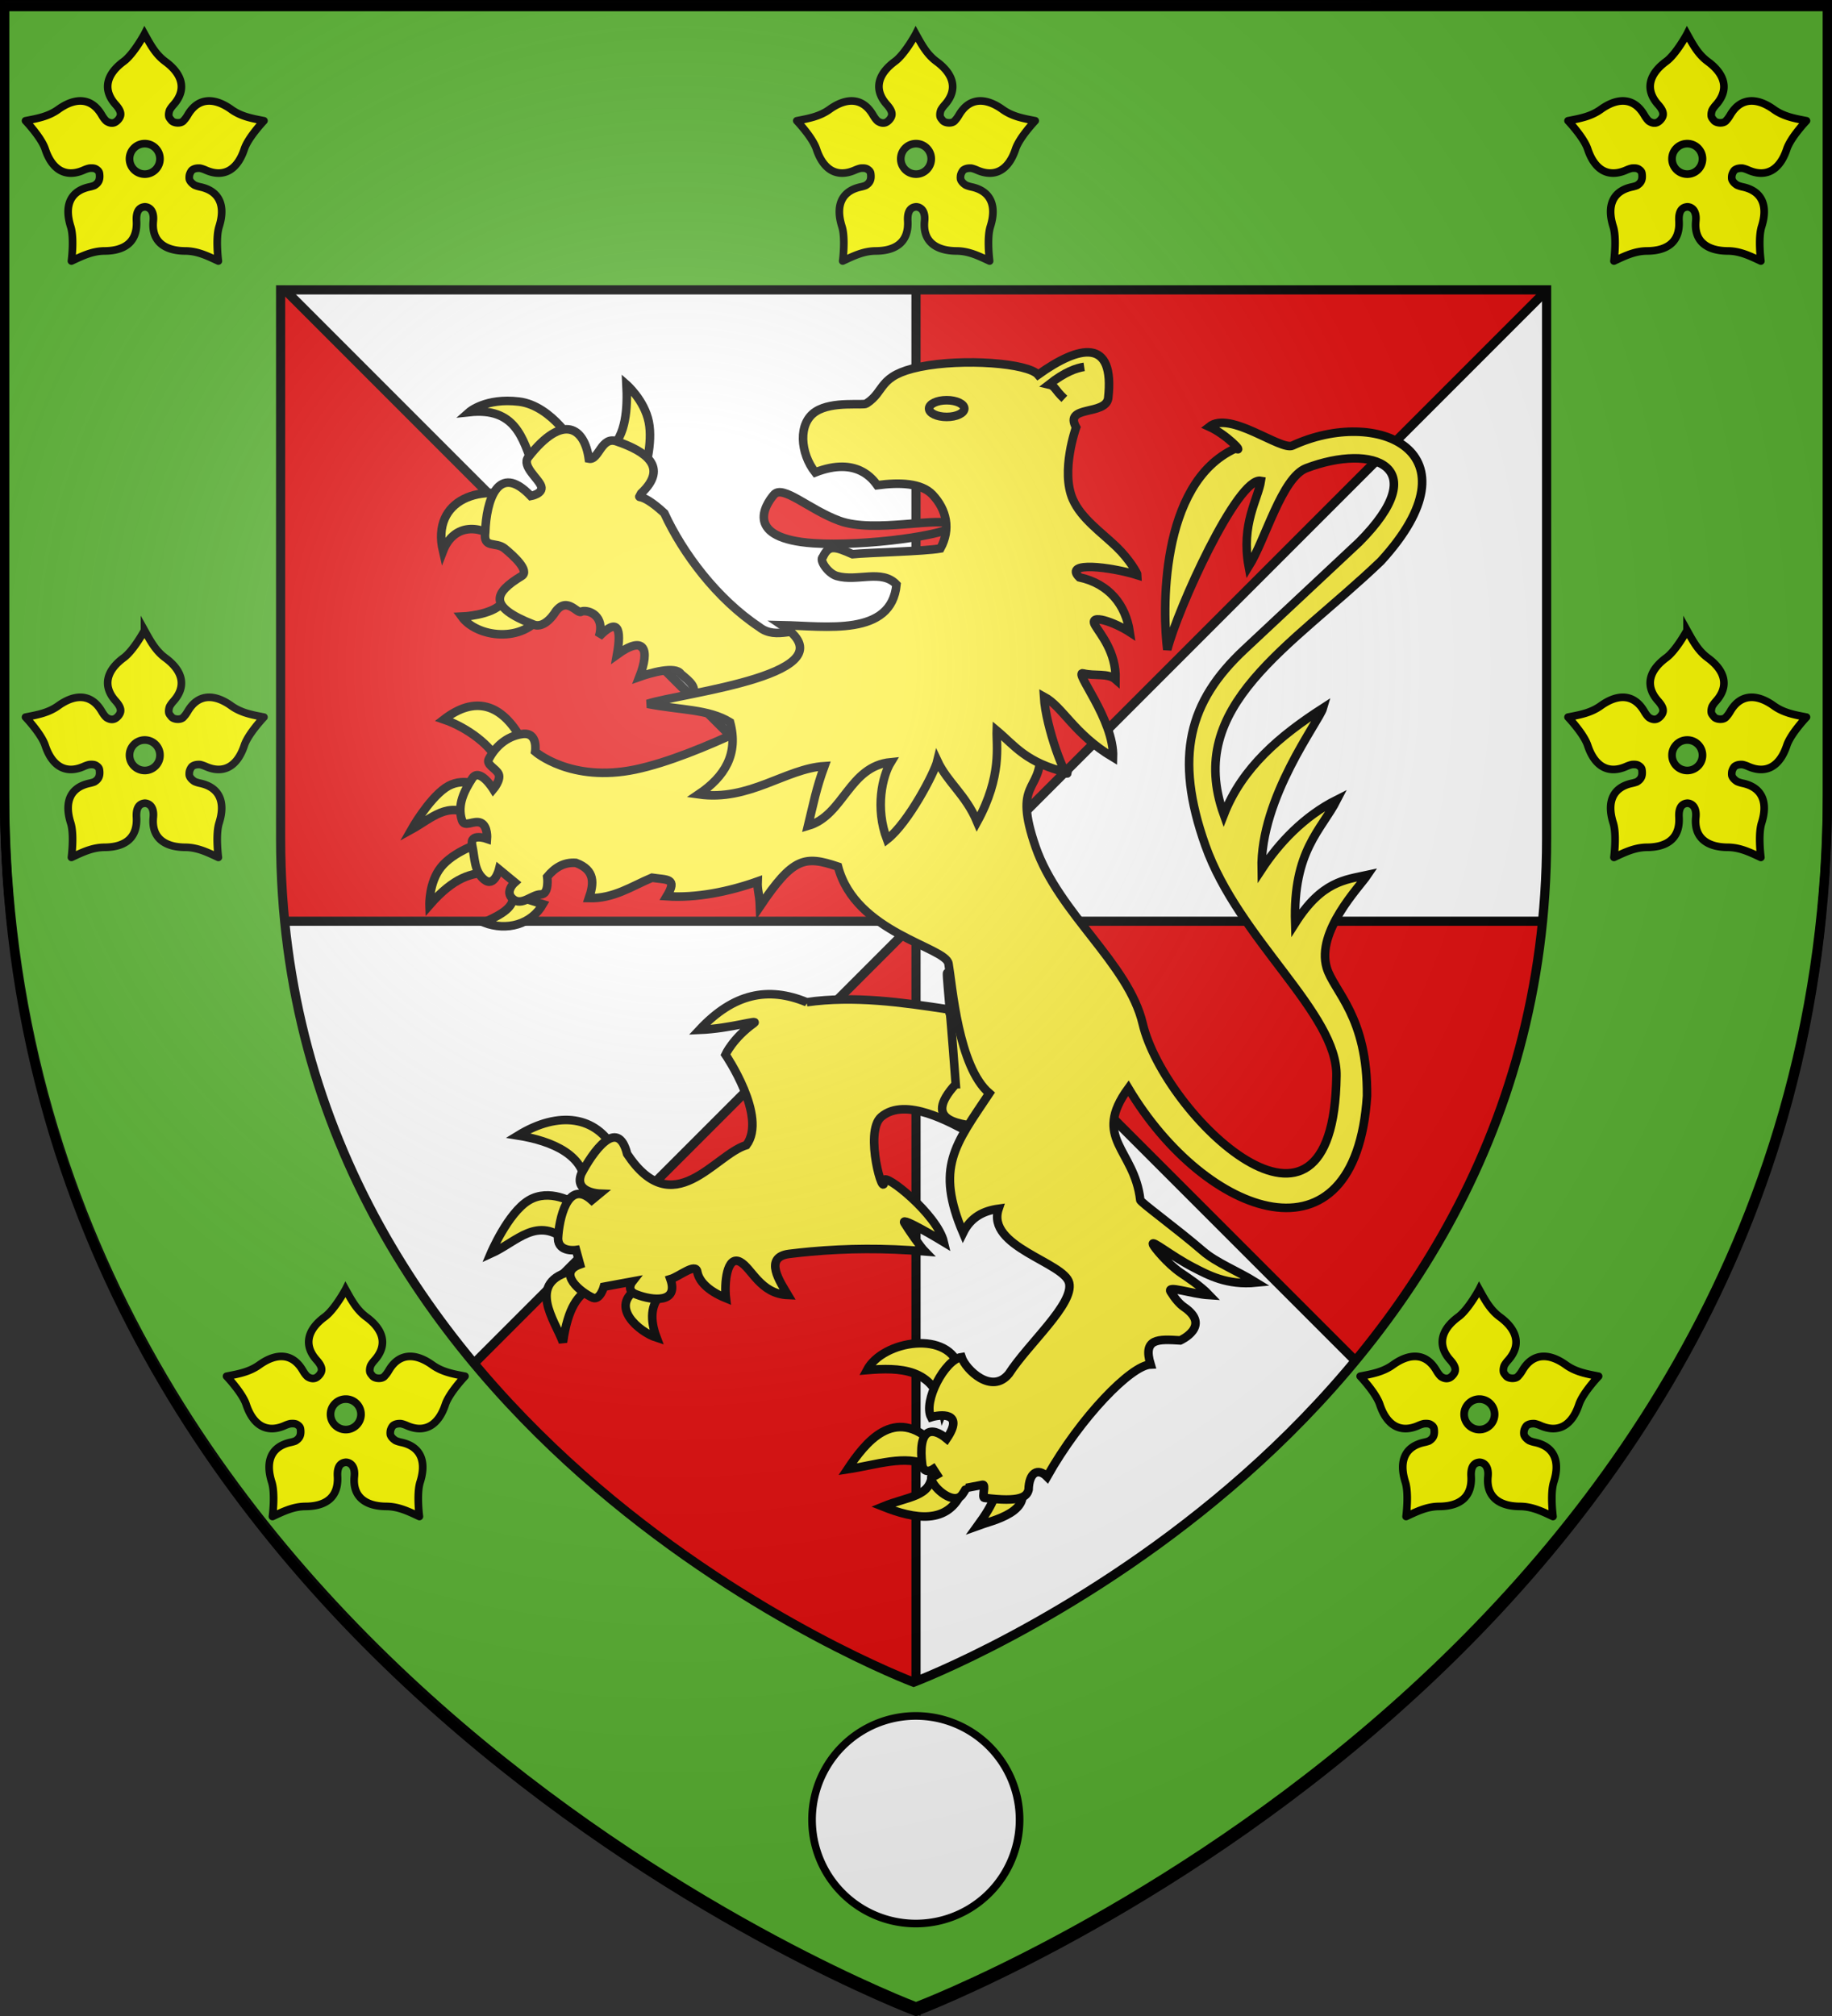
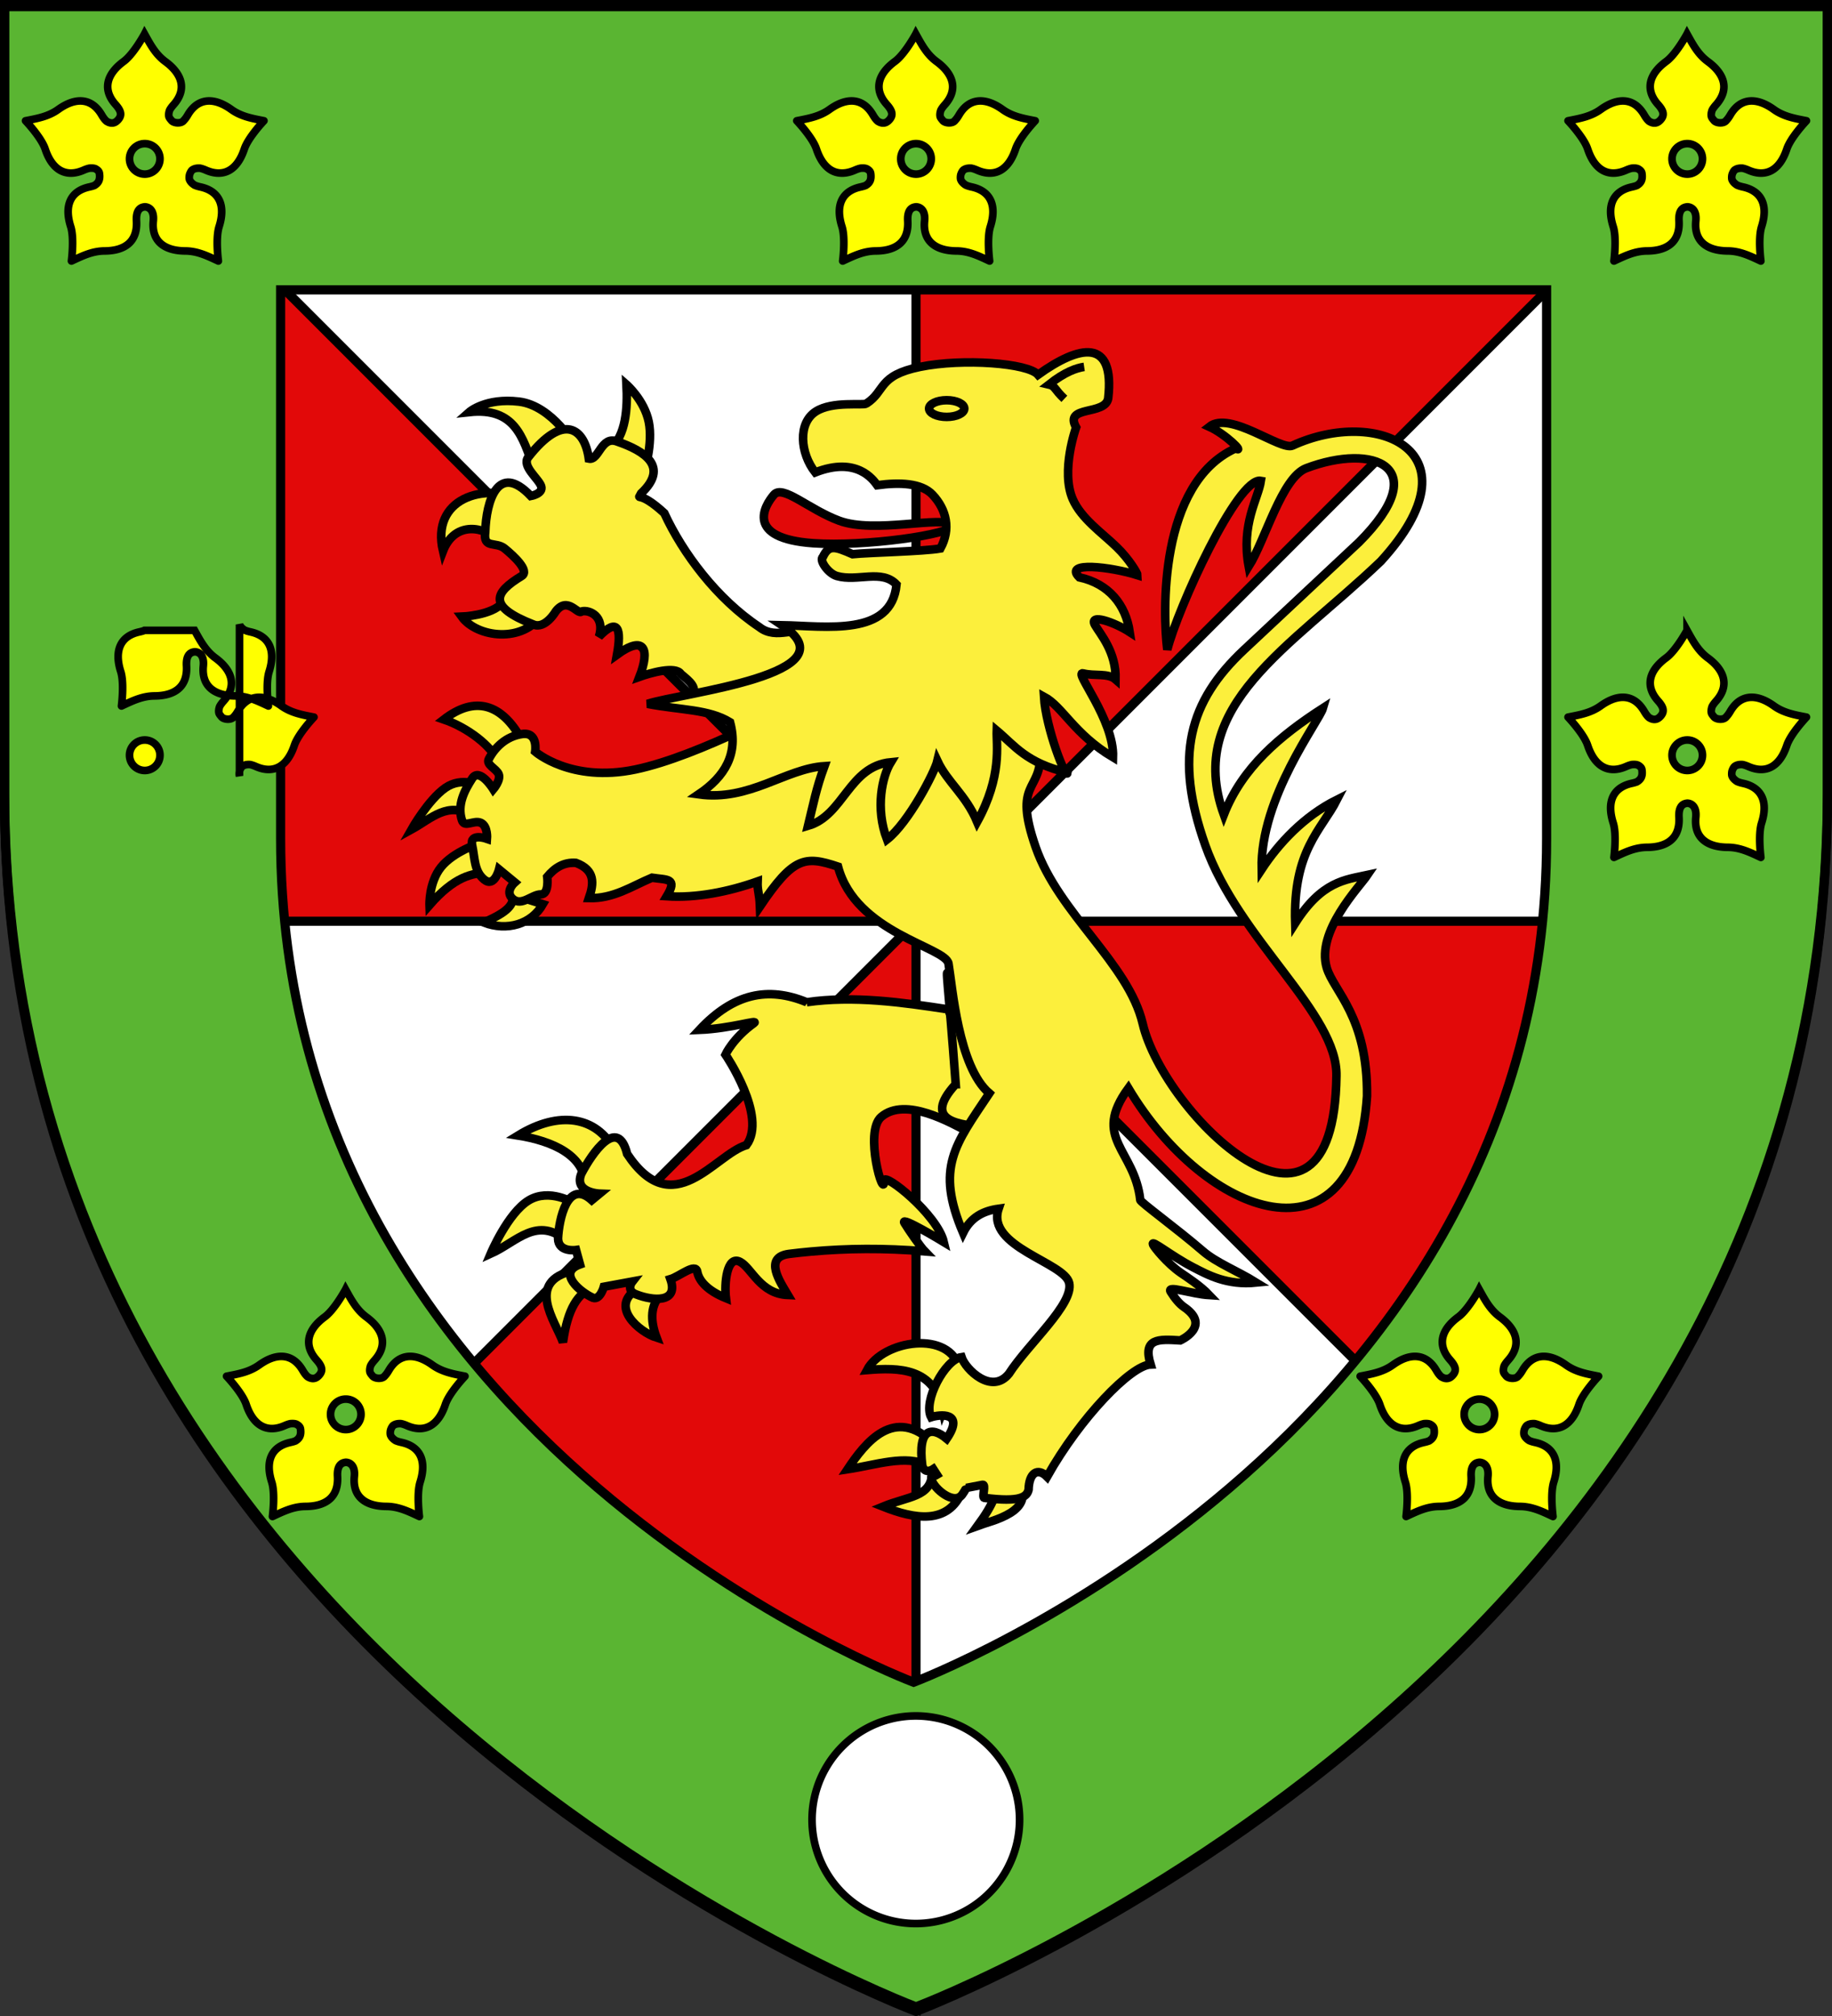
<svg xmlns="http://www.w3.org/2000/svg" xmlns:xlink="http://www.w3.org/1999/xlink" width="600" height="660" version="1.0">
  <rect width="100%" height="100%" fill="#333333" stroke="none" />
  <desc>Flag of Canton of Valais (Wallis)</desc>
  <defs>
    <radialGradient xlink:href="#a" id="b" cx="221.445" cy="226.331" r="300" fx="221.445" fy="226.331" gradientTransform="matrix(1.353 0 0 1.349 -65.769 -87.247)" gradientUnits="userSpaceOnUse" />
    <linearGradient id="a">
      <stop offset="0" style="stop-color:white;stop-opacity:.314" />
      <stop offset=".19" style="stop-color:white;stop-opacity:.251" />
      <stop offset=".6" style="stop-color:#6b6b6b;stop-opacity:.125" />
      <stop offset="1" style="stop-color:black;stop-opacity:.125" />
    </linearGradient>
  </defs>
  <g style="display:inline">
    <path d="M311.86 657s298.5-112.32 298.5-397.772V.676h-597v258.552C13.36 544.68 311.86 657 311.86 657" style="fill:#fff;fill-opacity:1;fill-rule:evenodd;stroke:none;stroke-width:1px;stroke-linecap:butt;stroke-linejoin:miter;stroke-opacity:1" transform="translate(-11.86)" />
    <path fill="none" d="M311.86 657s298.5-112.32 298.5-397.772V.676h-597v258.552C13.36 544.68 311.86 657 311.86 657" style="fill:ivory;fill-opacity:0;fill-rule:evenodd;stroke:none;stroke-width:1px;stroke-linecap:butt;stroke-linejoin:miter;stroke-opacity:1" transform="translate(-11.86)" />
    <path d="M311.86 1.5v300.094l298.5-298.5V1.5zm0 300.094L518.517 508.25c44.294-52.921 80.613-121.144 89.656-206.656zm0 0L105.204 508.25C192.926 613.055 311.86 657.813 311.86 657.813zm0 0L13.36 3.094V260.03c0 14.28.769 28.142 2.188 41.563z" style="fill:#e20909;fill-opacity:1;fill-rule:evenodd;stroke:#000;stroke-width:3;stroke-linecap:butt;stroke-linejoin:miter;stroke-miterlimit:4;stroke-dasharray:none;stroke-opacity:1;display:inline" transform="translate(-11.86)" />
  </g>
  <g style="display:inline">
    <path d="M1.5.688v258.53C1.5 544.67 300 657 300 657s298.5-112.33 298.5-397.781V.688zm90.406 94.205h414.625v179.594c0 198.249-207.312 276.25-207.312 276.25S91.906 472.736 91.906 274.487z" style="fill:#5ab532;fill-opacity:1;fill-rule:evenodd;stroke:#000;stroke-width:3;stroke-linecap:butt;stroke-linejoin:miter;stroke-miterlimit:4;stroke-dasharray:none;stroke-opacity:1;display:inline" />
    <g style="stroke:#000;stroke-width:4.107;stroke-miterlimit:4;stroke-dasharray:none;stroke-opacity:1;display:inline">
      <path d="M895.21 164.342c-1.698 4.773-43.664 10.519-67.98 8.813-32.994-2.316-23.39-18.094-18.883-23.29 4.294-4.951 16.741 7.116 31.39 12.506 16.996 6.255 48.532-2.472 55.474 1.971z" style="fill:#e20909;fill-opacity:1;fill-rule:evenodd;stroke:#000;stroke-width:4.107;stroke-linecap:butt;stroke-linejoin:miter;stroke-miterlimit:4;stroke-dasharray:none;stroke-opacity:1;display:inline" transform="matrix(.682 0 0 .682 -297.815 59.752)" />
      <g style="stroke:#000;stroke-width:4.107;stroke-miterlimit:4;stroke-dasharray:none;stroke-opacity:1">
        <path d="M697.25 206.83c-9.138 14.665-31.657 11.59-38.852 1.574 0 0 14.443-.536 19.54-6.636 6.916-8.278 8.225-9.016 9.24-7.212zM675.848 171.266c-9.815-7.666-21.651-6.79-26.437 5.665-5.822-24.94 19.04-33.614 40.285-24.233zM692.843 136.647c-5.147-14.082-8.7-28.826-30.843-26.437 0 0 7.878-6.976 23.92-5.036 15.962 1.93 27.594 21.707 26.75 22.03zM729.351 128.15c8.093-6.408 8.74-20.236 8.183-31.159 0 0 8.576 7.475 10.7 17.94 2.125 10.464-2.203 23.919-2.203 23.919z" style="fill:#fcef3c;fill-opacity:1;fill-rule:evenodd;stroke:#000;stroke-width:4.107;stroke-linecap:butt;stroke-linejoin:miter;stroke-miterlimit:4;stroke-dasharray:none;stroke-opacity:1;display:inline" transform="matrix(.682 0 0 .682 -297.815 59.752)" />
        <path d="m779.392 252.465-11.015-5.429c3.995-4.255-.565-7.654-4.721-11.094-2.467-4.088-14.918-.424-19.894 1.343 5.101-13.098 2.611-20.365-10.788-10.657 2.25-12.438.532-18.103-8.672-8.629 3.073-9.784-4.643-13.048-8.327-12.113-1.742 2.034-6.642-7.582-12.431 0 0 0-5.036 8.655-10.701 6.294-22.308-8.71-18.777-15.294-5.665-23.29 4.08-2.487-3.934-9.756-8.183-13.218s-10.386.315-9.284-7.868c.44-14.816 6.1-33.91 21.873-17.31 0 0 6.098-1.101 4.977-4.681s-9.462-9.638-6.236-13.887c17.034-21.814 27.107-13.832 29.112.63 4.957 1.022 5.862-11.252 13.69-8.184 13.207 4.54 24.983 12.064 11.44 24.846-1.968 4.094-1.619-2.23 11.12 9.49 8.83 19.2 25.284 41.193 45.562 54.645 8.436 6.754 18.564-1.08 24.153 3.438s9.067 7.349 9.067 7.349zM717.715 483.497c1.22-16.6-16.303-23.478-32.269-26.037 19.797-12.138 37.642-9.163 46.29 6.899zM709.259 508.422c-14.637-12.796-24.286.118-36.943 5.786 0 0 8.234-19.528 18.249-25.592s21.81 1.335 21.81 1.335zM720.386 530.9c-5.914 2.753-10.977 8.908-13.353 25.814-3.593-10.032-18.434-29.266 5.173-34.44zM754.212 533.57c-5.035 5.133-5.496 12.226-2.225 20.919-8.125-2.587-23.312-15.068-8.902-23.59z" style="fill:#fcef3c;fill-opacity:1;fill-rule:evenodd;stroke:#000;stroke-width:4.107;stroke-linecap:butt;stroke-linejoin:miter;stroke-miterlimit:4;stroke-dasharray:none;stroke-opacity:1;display:inline" transform="matrix(.682 0 0 .682 -297.815 59.752)" />
        <path d="M824.073 393.476c-18.505-7.62-35.143-4.29-51.528 13.289 15.214-.628 29.038-5.27 26.142-3.202-9.998 7.14-13.625 15.08-13.625 15.08s20.288 29.736 10.06 43.427c-15.358 4.59-35.124 37.651-57.273 4.24-4.525-18.26-16.776-.538-22.047 9.605-3.554 9 8.832 9.463 8.832 9.463l-3.785 3.12c-11.626-10.515-15.804 9.432-16.193 18.437.157 6.766 8.657 5.503 8.657 5.503l1.893 6.904c-11.127 3.983.166 13.365 6.274 16.054 3.423 1.101 5.187-5.328 5.187-5.328l13.705-2.524s-3.475 4.386 2.033 6.274c7.646 2.983 20.316 4.239 16.229-7.395 4.253-1.254 12.087-7.99 12.885-3.579.782 4.33 4.774 9.024 13.768 12.709-.838-6.872.375-20.77 6.793-17.441 5.545 2.876 9.648 15.393 22.963 15.931-3.65-6.13-11.971-18.179.633-19.75q5.166-.643 10.445-1.117c17.174-1.545 35.28-1.73 54.629-.108-1.88-1.922-7.644-10.153-9.768-13.683-2.14-3.555 18.939 9.236 18.939 9.236-3.135-13.302-28.642-33.572-28.642-29.537 0 10.194-9.867-23.4-1.377-30.575 11.607-9.811 33.229 2.764 42.86 7.777 4.644-5.143 11.976-13.38 9.008-19.067-5.751-11.019-14.937-24.762-19.594-40.273-22.438-3.438-45.446-6.68-68.103-3.47zM675.655 277.867c-2.747-7.212-14.342-16.197-25.82-20.113 14.96-11.536 27.728-7.555 37.224 9.457zM663.637 304.35c-11.46-7.935-20.085 1.146-29.376 6.231 0 0 8.023-14.216 16.257-19.975 7.994-5.59 16.68-.944 16.68-.944zM671.426 331.278c-8.078.077-16.677 2.032-28.485 15.578 0 0-.39-10.85 5.563-18.249 5.953-7.4 18.249-11.35 18.249-11.35zM683.273 341.987c-.165 4.687-2.172 7.96-14.34 13.222 11.303 4.32 22.95.831 28.45-8.77zM913.109 624.31c3.926 2.518.848 9.78-6.987 20.532 6.9-2.542 28.561-6.782 19.449-21.423zM884.287 619.581c-.495 11.547-11.385 10.998-23.59 16.023 14.93 5.935 31.386 9.073 38.169-7.676zM881.952 615.91c-9.783-5.51-25.089-.199-38.277 1.781 8.452-12.69 22.429-30.82 41.393-12.462zM889.519 589.65c-4.082-20.76-21.062-20.856-36.497-19.583 7.647-14.444 40.017-19.497 44.509-.445z" style="fill:#fcef3c;fill-opacity:1;fill-rule:evenodd;stroke:#000;stroke-width:4.107;stroke-linecap:butt;stroke-linejoin:miter;stroke-miterlimit:4;stroke-dasharray:none;stroke-opacity:1;display:inline" transform="matrix(.682 0 0 .682 -297.815 59.752)" />
        <path d="M895.634 432.815c-16.83 18.518 2.864 19.276 14.843 20.871 4.566-5.15 3.981-11.316 1.293-16.467-23.239-44.676-23.303-101.829-16.136-4.404z" style="fill:#fcef3c;fill-opacity:1;fill-rule:evenodd;stroke:#000;stroke-width:4.107;stroke-linecap:butt;stroke-linejoin:miter;stroke-miterlimit:4;stroke-dasharray:none;stroke-opacity:1" transform="matrix(.682 0 0 .682 -297.815 59.752)" />
        <path d="M819.195 249.604s-46.511 25.71-77.445 32.163c-30.934 6.454-48.07-8.573-48.07-8.573s1.558-9.57-6.23-8.457c-7.79 1.113-13.13 6.454-16.024 12.017-1.446 2.782 3.45 4.451 4.701 7.205 1.252 2.754-2.56 7.29-2.56 7.29s-6.592-10.711-10.152-5.148c-3.561 5.564-7.344 12.463-4.896 20.03 1.224 3.782 5.786-.335 9.152 1.279s2.865 7.622 2.865 7.622-8.457-3.004-7.121 3.115c1.335 6.12.89 12.463 5.786 16.469s7.121-4.896 7.121-4.896l7.567 6.231s-5.119 4.45-.89 8.012c4.228 3.56 9.124-2.233 13.352-2.233s3.116-8.457 3.116-8.457c3.566-4.291 7.866-7.116 13.797-6.676 9.308 3.468 8.654 9.926 6.232 16.913 11.875.31 20.574-5.733 30.266-9.792 7.317 1.114 12.469-.003 7.12 8.902 14.103.947 29.656-2.155 43.62-7.121-.185 4.55.867 5.503 1.112 12.017 16.023-23.738 21.467-24.473 37.49-19.132 8.41 31.966 51.692 38.56 53.06 46.567 1.875 10.972 4.672 49.519 19.61 62.257-16.495 24.741-25.948 35.565-12.616 66.986 3.784-7.667 9.939-10.592 17.066-11.572-6.161 18.283 31.589 25.729 33.885 35.607 2.356 10.14-19.588 29.128-28.946 43.618-8.229 10.188-20.789-2.064-22.742-8.011-8.014 1.187-18.583 21.274-14.603 28.854 3.964-1.28 16.404-2.839 7.481 10.313-7.106-5.96-14.018-5.177-11.725 12.876 1.113 4.557 5.283 1.731 5.283 1.731l1.78 2.755c-1.656 1.062-3.26-.462-2.565 2.34 1.054 4.25 10.808 12.493 14.65 7.161 1.479-2.053 1.932-3.242 1.991-3.232l7.79-1.49c1.825-.35-.383 5.948.807 6.25 17.61 2.272 20.483-.57 21.32-3.891.189-8.174 4.42-10.766 8.863-6.247 16.14-28.672 40.39-53.513 49.725-53.86-3.863-12.705 3.715-12.215 14.243-11.572 0 0 15.242-6.831 1.78-16.023-2.171-1.483-4.33-4.083-6.366-7.329-2.103-3.353 9.68 1.068 18.542 1.616-4.34-4.583-11.281-9.011-13.696-10.683-6.698-4.64-12.741-12.259-13.323-13.571-1.262-2.852 8.655 5.427 19.256 10.9 7.1 3.664 16.223 8.738 30.301 7.34-9.44-5.846-19.056-9.44-25.659-15.143-12.474-10.775-30.582-23.868-30.032-24.541-2.829-24.536-23.374-29.361-5.728-53.63 37.3 62.489 109.135 87.994 114.61 3.784.384-38.292-15.977-50.179-19.36-61.645-5.145-17.427 15.713-38.737 19.583-44.509-10.716 2.328-21.92 2.972-34.717 23.145-1.13-34.862 12.59-44.676 20.058-59.269-15.94 7.976-27.983 20.982-36.165 33.425-.768-34.522 27.618-71.054 29.46-77.416-20.608 13.275-38.789 28.492-47.625 51.185-18.869-52.63 32.011-80.126 75.413-121.677 48.329-52.853-1.883-74.207-42.395-55.509-5.687 2.625-30.09-16.918-39.993-9.043 7.928 3.572 17.295 12.95 12.592 10.407-36.994 16.78-34.92 79.703-32.767 96.6 4.917-19.577 33.862-83.15 44.949-81.032-1.326 8.725-9.633 20.721-5.847 41.116 8.023-12.838 15.91-42.742 27.648-47.189 32.25-12.218 61.643-.933 25.383 35.47l-55.19 51.631c-26.619 24.9-33.751 51.363-18.694 93.913 16.042 45.336 63.73 80.733 62.98 110.827-1.308 97.695-82.774 18.4-93.024-25.147-6.831-29.024-40.336-52.91-51.407-84.79-11.072-31.879 2.67-26.26 2.225-44.953s-4.006-29.821-4.006-29.821z" style="fill:#fcef3c;fill-opacity:1;fill-rule:evenodd;stroke:#000;stroke-width:4.107;stroke-linecap:butt;stroke-linejoin:miter;stroke-miterlimit:4;stroke-dasharray:none;stroke-opacity:1;display:inline" transform="matrix(.682 0 0 .682 -297.815 59.752)" />
        <path d="M884.51 149.865c-5.363-5.7-15.898-5.99-26.594-4.563-1.792-2.445-9.633-14.017-29.742-6.138-7.247-9.19-8.464-23.697.315-29.269 8.032-5.097 22.63-2.74 24.234-3.777 9.395-6.076 5.326-13.446 25.807-17.624 20.615-4.205 51.89-1.803 56.65 3.777 19.854-14.23 36.993-17.904 33.676 11.33-1.366 8.405-21.42 3.162-15.408 13.935 0 0-7.53 21-1.587 34.532 4.063 9.251 13.88 15.976 21.067 22.915 6.097 5.888 10.004 12.67 10.004 13.5-12.761-4.005-35.885-6.776-27.924 1.037 14.231 3.095 22.254 13.185 24.2 26.29-7.335-4.761-19.947-9.154-16.646-3.315 2.365 4.185 10.154 12.697 9.863 26.049-3.664-3.206-10.152-1.491-15.573-2.909-4.915-1.285 14.95 22.13 14.326 40.288-18.753-11.145-24.059-24.233-33.165-29.123.87 15.178 10.78 40.421 11.33 36.508-19.964-4.744-25.304-12.942-34.013-20.23-.232 6.956 2.7 21.764-9.405 43.834-5.496-13.066-14.24-18.926-19.092-29.268-1.29 5.397-13.837 29.656-24.203 37.734-5.742-15.09-2.28-30.365 1.851-37.11-20.178 1.938-22.59 25.552-39.769 30.533 2.594-10.636 3.916-17.934 7.869-28.64-18.71 1.182-36.055 16.977-60.427 13.533 12.616-8.507 19.243-19.41 15.106-34.62-10.367-6.358-23.655-5.721-39.655-8.812 16.664-5.388 99.867-14.257 64.613-37.767 21.079.415 52.542 5.655 54.982-19.513-7.078-7.506-18.725-1.25-28.64-4.091-4.179-1.198-8.693-7.666-6.708-9.146 2.813-5.944 5.67-5.07 14.22-1.336 8.123-.81 33.912-1.297 42.215-2.737 5.08-9.304 2.946-18.66-3.777-25.807z" style="fill:#fcef3c;fill-opacity:1;fill-rule:evenodd;stroke:#000;stroke-width:4.107;stroke-linecap:butt;stroke-linejoin:miter;stroke-miterlimit:4;stroke-dasharray:none;stroke-opacity:1;display:inline" transform="matrix(.682 0 0 .682 -297.815 59.752)" />
        <path d="M899.756 108.511c.003 2.214-3.784 4.009-8.457 4.009s-8.46-1.795-8.456-4.009c-.004-2.213 3.783-4.008 8.456-4.008s8.46 1.795 8.457 4.008z" style="fill:#fcef3c;fill-opacity:1;fill-rule:evenodd;stroke:#000;stroke-width:4.107;stroke-linecap:butt;stroke-linejoin:miter;stroke-miterlimit:4;stroke-dasharray:none;stroke-opacity:1;display:inline" transform="matrix(.682 0 0 .682 -297.815 59.752)" />
        <path d="M947.8 103.836c-4.86-4.544-4.361-6.184-7.406-6.877 7.84-6.162 13.306-7.926 16.928-8.464" style="fill:#fcef3c;fill-opacity:1;fill-rule:evenodd;stroke:#000;stroke-width:4.107;stroke-linecap:butt;stroke-linejoin:miter;stroke-miterlimit:4;stroke-dasharray:none;stroke-opacity:1" transform="matrix(.682 0 0 .682 -297.815 59.752)" />
      </g>
    </g>
    <g style="stroke:#000;stroke-width:2.5;stroke-miterlimit:4;stroke-dasharray:none;stroke-opacity:1;display:inline">
      <path d="M563.843 11.136c0-.018-3.556 6.577-6.818 8.976-5.74 4.22-6.978 9.286-2.684 14.099 1.992 2.233 2.196 3.672.63 5.24-.364.362-.733.595-1.105.718-.84.277-1.689.013-2.453-.475-.53-.441-1.048-1.122-1.592-2.055-3.25-5.57-8.466-5.952-14.253-1.797-3.29 2.361-6.96 2.966-10.697 3.698-.017-.005 5.16 5.414 6.433 9.258 2.24 6.763 6.68 9.505 12.585 6.909.724-.319 1.355-.532 1.913-.642.749-.052 1.55-.068 2.131.282.59.356 1.039.77 1.13 1.387.302 2.032-.208 3.113-1.605 3.968q-.019.013-.038.025c-.461.185-1.008.337-1.644.476-6.302 1.37-8.275 6.193-6.112 12.982 1.23 3.858.233 11.289.244 11.274 3.453-1.604 6.775-3.277 10.825-3.3 7.124-.04 10.842-3.393 10.478-9.823-.235-4.148 1.78-4.527 2.748-4.623 1.154.038 3.11.886 2.76 4.623-.644 6.417 3.355 9.782 10.479 9.823 4.05.023 7.372 1.696 10.825 3.3.01.015-.986-7.416.244-11.274 2.162-6.789.177-11.613-6.125-12.982-.776-.17-1.41-.364-1.927-.604-.734-.476-1.386-1.08-1.656-1.823v-.013q-.007-.013-.013-.026c-.12-.443-.06-1.262.077-1.67.177-.524.58-1.335 1.04-1.54.65-.412 1.487-.508 2.337-.462.565.108 1.204.318 1.94.642 5.903 2.596 10.343-.146 12.583-6.909 1.274-3.844 6.451-9.263 6.434-9.258-3.736-.732-7.407-1.337-10.697-3.698-5.787-4.155-11.003-3.773-14.253 1.797-.443.76-.87 1.34-1.297 1.773-.757 1.146-3.207.975-3.994.09-.498-.605-.71-.838-.873-1.259-.17-.679-.05-1.429.206-2.157.278-.549.714-1.143 1.31-1.81 4.293-4.814 3.042-9.892-2.697-14.113-3.263-2.4-4.968-5.7-6.819-9.027zm.077 35.89a4.98 4.98 0 0 1 4.983 4.982c0 2.755-2.228 4.996-4.983 4.996a5 5 0 0 1-4.995-4.996c0-2.754 2.241-4.982 4.995-4.982zM58.656 11.136c0-.018-3.556 6.577-6.818 8.976-5.74 4.22-6.978 9.286-2.684 14.099 1.992 2.233 2.196 3.672.63 5.24-.364.362-.733.595-1.105.718-.84.277-1.689.013-2.453-.475-.53-.441-1.048-1.122-1.592-2.055-3.25-5.57-8.466-5.952-14.253-1.797-3.29 2.361-6.96 2.966-10.697 3.698-.017-.005 5.16 5.414 6.434 9.258 2.24 6.763 6.68 9.505 12.584 6.909.724-.319 1.355-.532 1.913-.642.749-.052 1.55-.068 2.132.282.59.356 1.038.77 1.13 1.387.3 2.032-.21 3.113-1.606 3.968q-.019.013-.038.025c-.46.185-1.008.337-1.644.476-6.302 1.37-8.275 6.193-6.112 12.982 1.23 3.858.233 11.289.244 11.274 3.453-1.604 6.775-3.277 10.825-3.3 7.124-.04 10.842-3.393 10.478-9.823-.235-4.148 1.78-4.527 2.748-4.623 1.154.038 3.11.886 2.76 4.623-.644 6.417 3.355 9.782 10.479 9.823 4.05.023 7.372 1.696 10.825 3.3.01.015-.985-7.416.244-11.274 2.163-6.789.177-11.613-6.125-12.982-.776-.17-1.41-.364-1.926-.604-.735-.476-1.387-1.08-1.657-1.823v-.013c-.003-.009-.01-.017-.013-.026-.12-.443-.06-1.262.077-1.67.178-.524.58-1.335 1.04-1.54.65-.412 1.488-.508 2.338-.462.564.108 1.203.318 1.939.642 5.904 2.596 10.343-.146 12.584-6.909 1.273-3.844 6.45-9.263 6.433-9.258-3.736-.732-7.407-1.337-10.697-3.698-5.787-4.155-11.003-3.773-14.253 1.797-.443.76-.869 1.34-1.297 1.773-.756 1.146-3.207.975-3.993.09-.499-.605-.71-.838-.874-1.259-.17-.679-.05-1.429.206-2.157.278-.549.714-1.143 1.31-1.81 4.293-4.814 3.043-9.892-2.697-14.113-3.262-2.4-4.968-5.7-6.819-9.027zm.078 35.89a4.98 4.98 0 0 1 4.982 4.982c0 2.755-2.228 4.996-4.982 4.996a5 5 0 0 1-4.996-4.996c0-2.754 2.241-4.982 4.996-4.982zM311.25 11.136c0-.018-3.556 6.577-6.819 8.976-5.74 4.22-6.977 9.286-2.683 14.099 1.992 2.233 2.196 3.672.629 5.24-.363.362-.733.595-1.105.718-.839.277-1.688.013-2.452-.475-.53-.441-1.048-1.122-1.592-2.055-3.25-5.57-8.466-5.952-14.254-1.797-3.29 2.361-6.96 2.966-10.696 3.698-.018-.005 5.16 5.414 6.433 9.258 2.24 6.763 6.68 9.505 12.584 6.909.725-.319 1.355-.532 1.913-.642.75-.052 1.55-.068 2.132.282.59.356 1.039.77 1.13 1.387.301 2.032-.209 3.113-1.605 3.968q-.02.013-.039.025c-.46.185-1.007.337-1.643.476-6.303 1.37-8.275 6.193-6.113 12.982 1.23 3.858.234 11.289.244 11.274 3.453-1.604 6.776-3.277 10.825-3.3 7.125-.04 10.843-3.393 10.479-9.823-.235-4.148 1.78-4.527 2.747-4.623 1.155.038 3.111.886 2.761 4.623-.645 6.417 3.354 9.782 10.478 9.823 4.05.023 7.373 1.696 10.825 3.3.011.015-.985-7.416.244-11.274 2.163-6.789.178-11.613-6.125-12.982-.776-.17-1.409-.364-1.926-.604-.734-.476-1.386-1.08-1.656-1.823v-.013q-.007-.013-.013-.026c-.12-.443-.06-1.262.077-1.67.177-.524.58-1.335 1.04-1.54.65-.412 1.487-.508 2.337-.462.564.108 1.203.318 1.939.642 5.904 2.596 10.344-.146 12.584-6.909 1.274-3.844 6.45-9.263 6.433-9.258-3.736-.732-7.406-1.337-10.696-3.698-5.788-4.155-11.003-3.773-14.254 1.797-.442.76-.869 1.34-1.297 1.773-.756 1.146-3.206.975-3.993.09-.498-.605-.71-.838-.873-1.259-.17-.679-.05-1.429.205-2.157.278-.549.714-1.143 1.31-1.81 4.294-4.814 3.043-9.892-2.697-14.113-3.262-2.4-4.967-5.7-6.818-9.027zm.077 35.89a4.98 4.98 0 0 1 4.982 4.982c0 2.755-2.228 4.996-4.982 4.996a5 5 0 0 1-4.995-4.996c0-2.754 2.24-4.982 4.995-4.982z" style="fill:#ff0;fill-opacity:1;fill-rule:evenodd;stroke:#000;stroke-width:2.5;stroke-linecap:butt;stroke-linejoin:miter;stroke-miterlimit:4;stroke-dasharray:none;stroke-opacity:1" transform="translate(-11.32)" />
    </g>
    <g style="stroke:#000;stroke-width:2.5;stroke-miterlimit:4;stroke-dasharray:none;stroke-opacity:1;display:inline">
-       <path d="M563.843 206.374c0-.018-3.556 6.577-6.818 8.976-5.74 4.22-6.978 9.286-2.684 14.1 1.992 2.232 2.196 3.671.63 5.238-.364.363-.733.596-1.105.72-.84.276-1.689.012-2.453-.476-.53-.441-1.048-1.122-1.592-2.054-3.25-5.571-8.466-5.953-14.253-1.798-3.29 2.361-6.96 2.966-10.697 3.698-.017-.005 5.16 5.414 6.433 9.258 2.24 6.763 6.68 9.505 12.585 6.909.724-.319 1.355-.532 1.913-.642.749-.052 1.55-.068 2.131.282.59.356 1.039.77 1.13 1.387.302 2.032-.208 3.113-1.605 3.968l-.038.026c-.46.184-1.008.336-1.644.475-6.302 1.37-8.275 6.194-6.112 12.982 1.23 3.858.233 11.289.244 11.274 3.453-1.604 6.775-3.277 10.825-3.3 7.124-.04 10.842-3.393 10.478-9.823-.235-4.148 1.78-4.527 2.748-4.623 1.154.038 3.11.886 2.76 4.623-.644 6.417 3.355 9.782 10.479 9.823 4.05.023 7.372 1.696 10.825 3.3.01.015-.985-7.416.244-11.274 2.162-6.788.177-11.613-6.125-12.982-.776-.169-1.41-.364-1.926-.604-.735-.475-1.387-1.08-1.657-1.823V254q-.006-.013-.013-.026c-.12-.443-.06-1.262.077-1.67.177-.524.58-1.335 1.04-1.54.65-.412 1.487-.508 2.337-.462.565.108 1.204.318 1.94.642 5.903 2.596 10.343-.146 12.584-6.909 1.273-3.844 6.45-9.263 6.433-9.258-3.736-.732-7.407-1.337-10.697-3.698-5.787-4.155-11.003-3.773-14.253 1.798-.443.758-.87 1.34-1.297 1.772-.757 1.147-3.207.975-3.994.09-.498-.605-.71-.838-.873-1.259-.17-.679-.05-1.429.206-2.157.278-.549.714-1.143 1.31-1.81 4.293-4.813 3.043-9.892-2.697-14.113-3.263-2.399-4.968-5.7-6.819-9.027zm.077 35.89a4.98 4.98 0 0 1 4.983 4.983c0 2.754-2.228 4.995-4.983 4.995a5 5 0 0 1-4.995-4.995c0-2.755 2.241-4.983 4.995-4.983zM58.656 206.374c0-.018-3.556 6.577-6.818 8.976-5.74 4.22-6.978 9.286-2.684 14.1 1.992 2.232 2.196 3.671.63 5.238-.364.363-.733.596-1.105.72-.84.276-1.689.012-2.453-.476-.53-.441-1.048-1.122-1.592-2.054-3.25-5.571-8.466-5.953-14.253-1.798-3.29 2.361-6.96 2.966-10.697 3.698-.017-.005 5.16 5.414 6.434 9.258 2.24 6.763 6.68 9.505 12.584 6.909.724-.319 1.355-.532 1.913-.642.749-.052 1.55-.068 2.132.282.59.356 1.038.77 1.13 1.387.3 2.032-.21 3.113-1.606 3.968l-.038.026c-.46.184-1.008.336-1.644.475-6.302 1.37-8.275 6.194-6.112 12.982 1.23 3.858.233 11.289.244 11.274 3.453-1.604 6.775-3.277 10.825-3.3 7.124-.04 10.842-3.393 10.478-9.823-.235-4.148 1.78-4.527 2.748-4.623 1.154.038 3.11.886 2.76 4.623-.644 6.417 3.355 9.782 10.479 9.823 4.05.023 7.372 1.696 10.825 3.3.01.015-.985-7.416.244-11.274 2.163-6.788.177-11.613-6.125-12.982-.776-.169-1.41-.364-1.926-.604-.735-.475-1.387-1.08-1.657-1.823V254c-.003-.009-.01-.017-.013-.026-.12-.443-.06-1.262.077-1.67.178-.524.58-1.335 1.04-1.54.65-.412 1.488-.508 2.338-.462.564.108 1.203.318 1.939.642 5.904 2.596 10.343-.146 12.584-6.909 1.273-3.844 6.45-9.263 6.433-9.258-3.736-.732-7.407-1.337-10.697-3.698-5.787-4.155-11.003-3.773-14.253 1.798-.443.758-.869 1.34-1.297 1.772-.756 1.147-3.207.975-3.993.09-.499-.605-.71-.838-.874-1.259-.17-.679-.05-1.429.206-2.157.278-.549.714-1.143 1.31-1.81 4.293-4.813 3.043-9.892-2.697-14.113-3.262-2.399-4.968-5.7-6.819-9.027zm.078 35.89a4.98 4.98 0 0 1 4.982 4.983c0 2.754-2.228 4.995-4.982 4.995a5 5 0 0 1-4.996-4.995c0-2.755 2.241-4.983 4.996-4.983z" style="fill:#ff0;fill-opacity:1;fill-rule:evenodd;stroke:#000;stroke-width:2.5;stroke-linecap:butt;stroke-linejoin:miter;stroke-miterlimit:4;stroke-dasharray:none;stroke-opacity:1" transform="translate(-11.32)" />
+       <path d="M563.843 206.374c0-.018-3.556 6.577-6.818 8.976-5.74 4.22-6.978 9.286-2.684 14.1 1.992 2.232 2.196 3.671.63 5.238-.364.363-.733.596-1.105.72-.84.276-1.689.012-2.453-.476-.53-.441-1.048-1.122-1.592-2.054-3.25-5.571-8.466-5.953-14.253-1.798-3.29 2.361-6.96 2.966-10.697 3.698-.017-.005 5.16 5.414 6.433 9.258 2.24 6.763 6.68 9.505 12.585 6.909.724-.319 1.355-.532 1.913-.642.749-.052 1.55-.068 2.131.282.59.356 1.039.77 1.13 1.387.302 2.032-.208 3.113-1.605 3.968l-.038.026c-.46.184-1.008.336-1.644.475-6.302 1.37-8.275 6.194-6.112 12.982 1.23 3.858.233 11.289.244 11.274 3.453-1.604 6.775-3.277 10.825-3.3 7.124-.04 10.842-3.393 10.478-9.823-.235-4.148 1.78-4.527 2.748-4.623 1.154.038 3.11.886 2.76 4.623-.644 6.417 3.355 9.782 10.479 9.823 4.05.023 7.372 1.696 10.825 3.3.01.015-.985-7.416.244-11.274 2.162-6.788.177-11.613-6.125-12.982-.776-.169-1.41-.364-1.926-.604-.735-.475-1.387-1.08-1.657-1.823V254q-.006-.013-.013-.026c-.12-.443-.06-1.262.077-1.67.177-.524.58-1.335 1.04-1.54.65-.412 1.487-.508 2.337-.462.565.108 1.204.318 1.94.642 5.903 2.596 10.343-.146 12.584-6.909 1.273-3.844 6.45-9.263 6.433-9.258-3.736-.732-7.407-1.337-10.697-3.698-5.787-4.155-11.003-3.773-14.253 1.798-.443.758-.87 1.34-1.297 1.772-.757 1.147-3.207.975-3.994.09-.498-.605-.71-.838-.873-1.259-.17-.679-.05-1.429.206-2.157.278-.549.714-1.143 1.31-1.81 4.293-4.813 3.043-9.892-2.697-14.113-3.263-2.399-4.968-5.7-6.819-9.027zm.077 35.89a4.98 4.98 0 0 1 4.983 4.983c0 2.754-2.228 4.995-4.983 4.995a5 5 0 0 1-4.995-4.995c0-2.755 2.241-4.983 4.995-4.983zM58.656 206.374l-.038.026c-.46.184-1.008.336-1.644.475-6.302 1.37-8.275 6.194-6.112 12.982 1.23 3.858.233 11.289.244 11.274 3.453-1.604 6.775-3.277 10.825-3.3 7.124-.04 10.842-3.393 10.478-9.823-.235-4.148 1.78-4.527 2.748-4.623 1.154.038 3.11.886 2.76 4.623-.644 6.417 3.355 9.782 10.479 9.823 4.05.023 7.372 1.696 10.825 3.3.01.015-.985-7.416.244-11.274 2.163-6.788.177-11.613-6.125-12.982-.776-.169-1.41-.364-1.926-.604-.735-.475-1.387-1.08-1.657-1.823V254c-.003-.009-.01-.017-.013-.026-.12-.443-.06-1.262.077-1.67.178-.524.58-1.335 1.04-1.54.65-.412 1.488-.508 2.338-.462.564.108 1.203.318 1.939.642 5.904 2.596 10.343-.146 12.584-6.909 1.273-3.844 6.45-9.263 6.433-9.258-3.736-.732-7.407-1.337-10.697-3.698-5.787-4.155-11.003-3.773-14.253 1.798-.443.758-.869 1.34-1.297 1.772-.756 1.147-3.207.975-3.993.09-.499-.605-.71-.838-.874-1.259-.17-.679-.05-1.429.206-2.157.278-.549.714-1.143 1.31-1.81 4.293-4.813 3.043-9.892-2.697-14.113-3.262-2.399-4.968-5.7-6.819-9.027zm.078 35.89a4.98 4.98 0 0 1 4.982 4.983c0 2.754-2.228 4.995-4.982 4.995a5 5 0 0 1-4.996-4.995c0-2.755 2.241-4.983 4.996-4.983z" style="fill:#ff0;fill-opacity:1;fill-rule:evenodd;stroke:#000;stroke-width:2.5;stroke-linecap:butt;stroke-linejoin:miter;stroke-miterlimit:4;stroke-dasharray:none;stroke-opacity:1" transform="translate(-11.32)" />
    </g>
    <path d="M496.305 422.152c0-.018-3.556 6.576-6.819 8.976-5.74 4.22-6.977 9.286-2.684 14.099 1.993 2.233 2.196 3.672.63 5.239-.363.363-.733.596-1.105.719-.84.277-1.689.013-2.452-.475-.53-.442-1.048-1.122-1.593-2.055-3.25-5.57-8.465-5.952-14.253-1.797-3.29 2.361-6.96 2.966-10.696 3.698-.018-.006 5.16 5.414 6.433 9.258 2.24 6.763 6.68 9.505 12.584 6.909.725-.32 1.355-.533 1.913-.643.749-.051 1.55-.067 2.132.283.59.355 1.038.77 1.13 1.387.301 2.031-.209 3.113-1.605 3.968l-.039.025c-.46.185-1.007.337-1.643.475-6.303 1.37-8.275 6.194-6.113 12.983 1.23 3.858.233 11.288.244 11.274 3.453-1.604 6.776-3.277 10.825-3.3 7.124-.041 10.842-3.394 10.478-9.823-.235-4.148 1.78-4.527 2.748-4.623 1.154.038 3.11.886 2.761 4.623-.645 6.417 3.354 9.782 10.478 9.823 4.05.023 7.372 1.696 10.825 3.3.01.014-.985-7.416.244-11.274 2.163-6.789.178-11.613-6.125-12.983-.776-.168-1.41-.363-1.926-.603-.734-.476-1.386-1.08-1.657-1.823v-.013c-.003-.01-.01-.017-.012-.026-.12-.443-.06-1.262.077-1.67.177-.525.58-1.335 1.04-1.54.65-.412 1.487-.509 2.337-.463.564.109 1.203.319 1.939.643 5.904 2.596 10.343-.146 12.584-6.909 1.273-3.844 6.45-9.264 6.433-9.258-3.736-.732-7.407-1.337-10.696-3.698-5.788-4.155-11.003-3.773-14.254 1.797-.442.76-.869 1.34-1.297 1.772-.756 1.147-3.206.975-3.993.09-.498-.604-.71-.837-.873-1.258-.17-.679-.05-1.429.205-2.157.278-.55.714-1.143 1.31-1.811 4.294-4.813 3.043-9.891-2.697-14.112-3.262-2.4-4.968-5.7-6.818-9.027zm.077 35.89a4.98 4.98 0 0 1 4.982 4.982c0 2.755-2.228 4.995-4.982 4.995a5 5 0 0 1-4.995-4.995c0-2.754 2.24-4.982 4.995-4.982z" style="fill:#ff0;fill-opacity:1;fill-rule:evenodd;stroke:#000;stroke-width:2.5;stroke-linecap:butt;stroke-linejoin:miter;stroke-miterlimit:4;stroke-dasharray:none;stroke-opacity:1;display:inline" transform="translate(-11.86)" />
    <path d="M-314.286 181.429a30.952 30.952 0 1 1-61.904 0 30.952 30.952 0 1 1 61.904 0z" style="opacity:1;fill:#fff;fill-opacity:1;stroke:#000;stroke-width:2.277;stroke-miterlimit:4;stroke-dasharray:none;stroke-opacity:1;display:inline" transform="matrix(1.098 0 0 1.098 679.01 396.538)" />
    <path d="M125.036 422.152c0-.018-3.556 6.576-6.819 8.976-5.74 4.22-6.977 9.286-2.684 14.099 1.993 2.233 2.196 3.672.63 5.239-.363.363-.733.596-1.105.719-.84.277-1.689.013-2.452-.475-.53-.442-1.048-1.122-1.593-2.055-3.25-5.57-8.465-5.952-14.253-1.797-3.29 2.361-6.96 2.966-10.697 3.698-.017-.006 5.16 5.414 6.434 9.258 2.24 6.763 6.68 9.505 12.584 6.909.724-.32 1.355-.533 1.913-.643.749-.051 1.55-.067 2.132.283.59.355 1.038.77 1.13 1.387.301 2.031-.209 3.113-1.605 3.968l-.039.025c-.46.185-1.007.337-1.643.475-6.303 1.37-8.275 6.194-6.113 12.983 1.23 3.858.233 11.288.244 11.274 3.453-1.604 6.776-3.277 10.825-3.3 7.124-.041 10.842-3.394 10.478-9.823-.235-4.148 1.78-4.527 2.748-4.623 1.154.038 3.11.886 2.761 4.623-.645 6.417 3.354 9.782 10.478 9.823 4.05.023 7.372 1.696 10.825 3.3.01.014-.985-7.416.244-11.274 2.163-6.789.178-11.613-6.125-12.983-.776-.168-1.41-.363-1.926-.603-.734-.476-1.386-1.08-1.657-1.823v-.013c-.003-.01-.01-.017-.012-.026-.12-.443-.06-1.262.077-1.67.177-.525.58-1.335 1.04-1.54.65-.412 1.487-.509 2.337-.463.564.109 1.203.319 1.939.643 5.904 2.596 10.343-.146 12.584-6.909 1.273-3.844 6.45-9.264 6.433-9.258-3.736-.732-7.407-1.337-10.696-3.698-5.788-4.155-11.003-3.773-14.254 1.797-.443.76-.869 1.34-1.297 1.772-.756 1.147-3.206.975-3.993.09-.499-.604-.71-.837-.873-1.258-.17-.679-.05-1.429.205-2.157.278-.55.714-1.143 1.31-1.811 4.294-4.813 3.043-9.891-2.697-14.112-3.262-2.4-4.968-5.7-6.818-9.027zm.077 35.89a4.98 4.98 0 0 1 4.982 4.982c0 2.755-2.228 4.995-4.982 4.995a5 5 0 0 1-4.995-4.995c0-2.754 2.24-4.982 4.995-4.982z" style="fill:#ff0;fill-opacity:1;fill-rule:evenodd;stroke:#000;stroke-width:2.5;stroke-linecap:butt;stroke-linejoin:miter;stroke-miterlimit:4;stroke-dasharray:none;stroke-opacity:1;display:inline" transform="translate(-11.86)" />
  </g>
  <g style="display:inline">
-     <path d="M311.86 657s298.5-112.32 298.5-397.772V.676h-597v258.552C13.36 544.68 311.86 657 311.86 657" style="fill:url(#b);fill-opacity:1;fill-rule:evenodd;stroke:none;stroke-width:1px;stroke-linecap:butt;stroke-linejoin:miter;stroke-opacity:1;display:inline" transform="translate(-11.86)" />
-   </g>
+     </g>
  <g style="display:inline">
    <path d="M311.86 658.5S13.36 546.18 13.36 260.728V2.176h597v258.552c0 285.452-298.5 397.772-298.5 397.772z" style="opacity:1;fill:none;fill-opacity:1;fill-rule:evenodd;stroke:#000;stroke-width:3;stroke-linecap:butt;stroke-linejoin:miter;stroke-miterlimit:4;stroke-dasharray:none;stroke-opacity:1" transform="translate(-11.86)" />
  </g>
</svg>